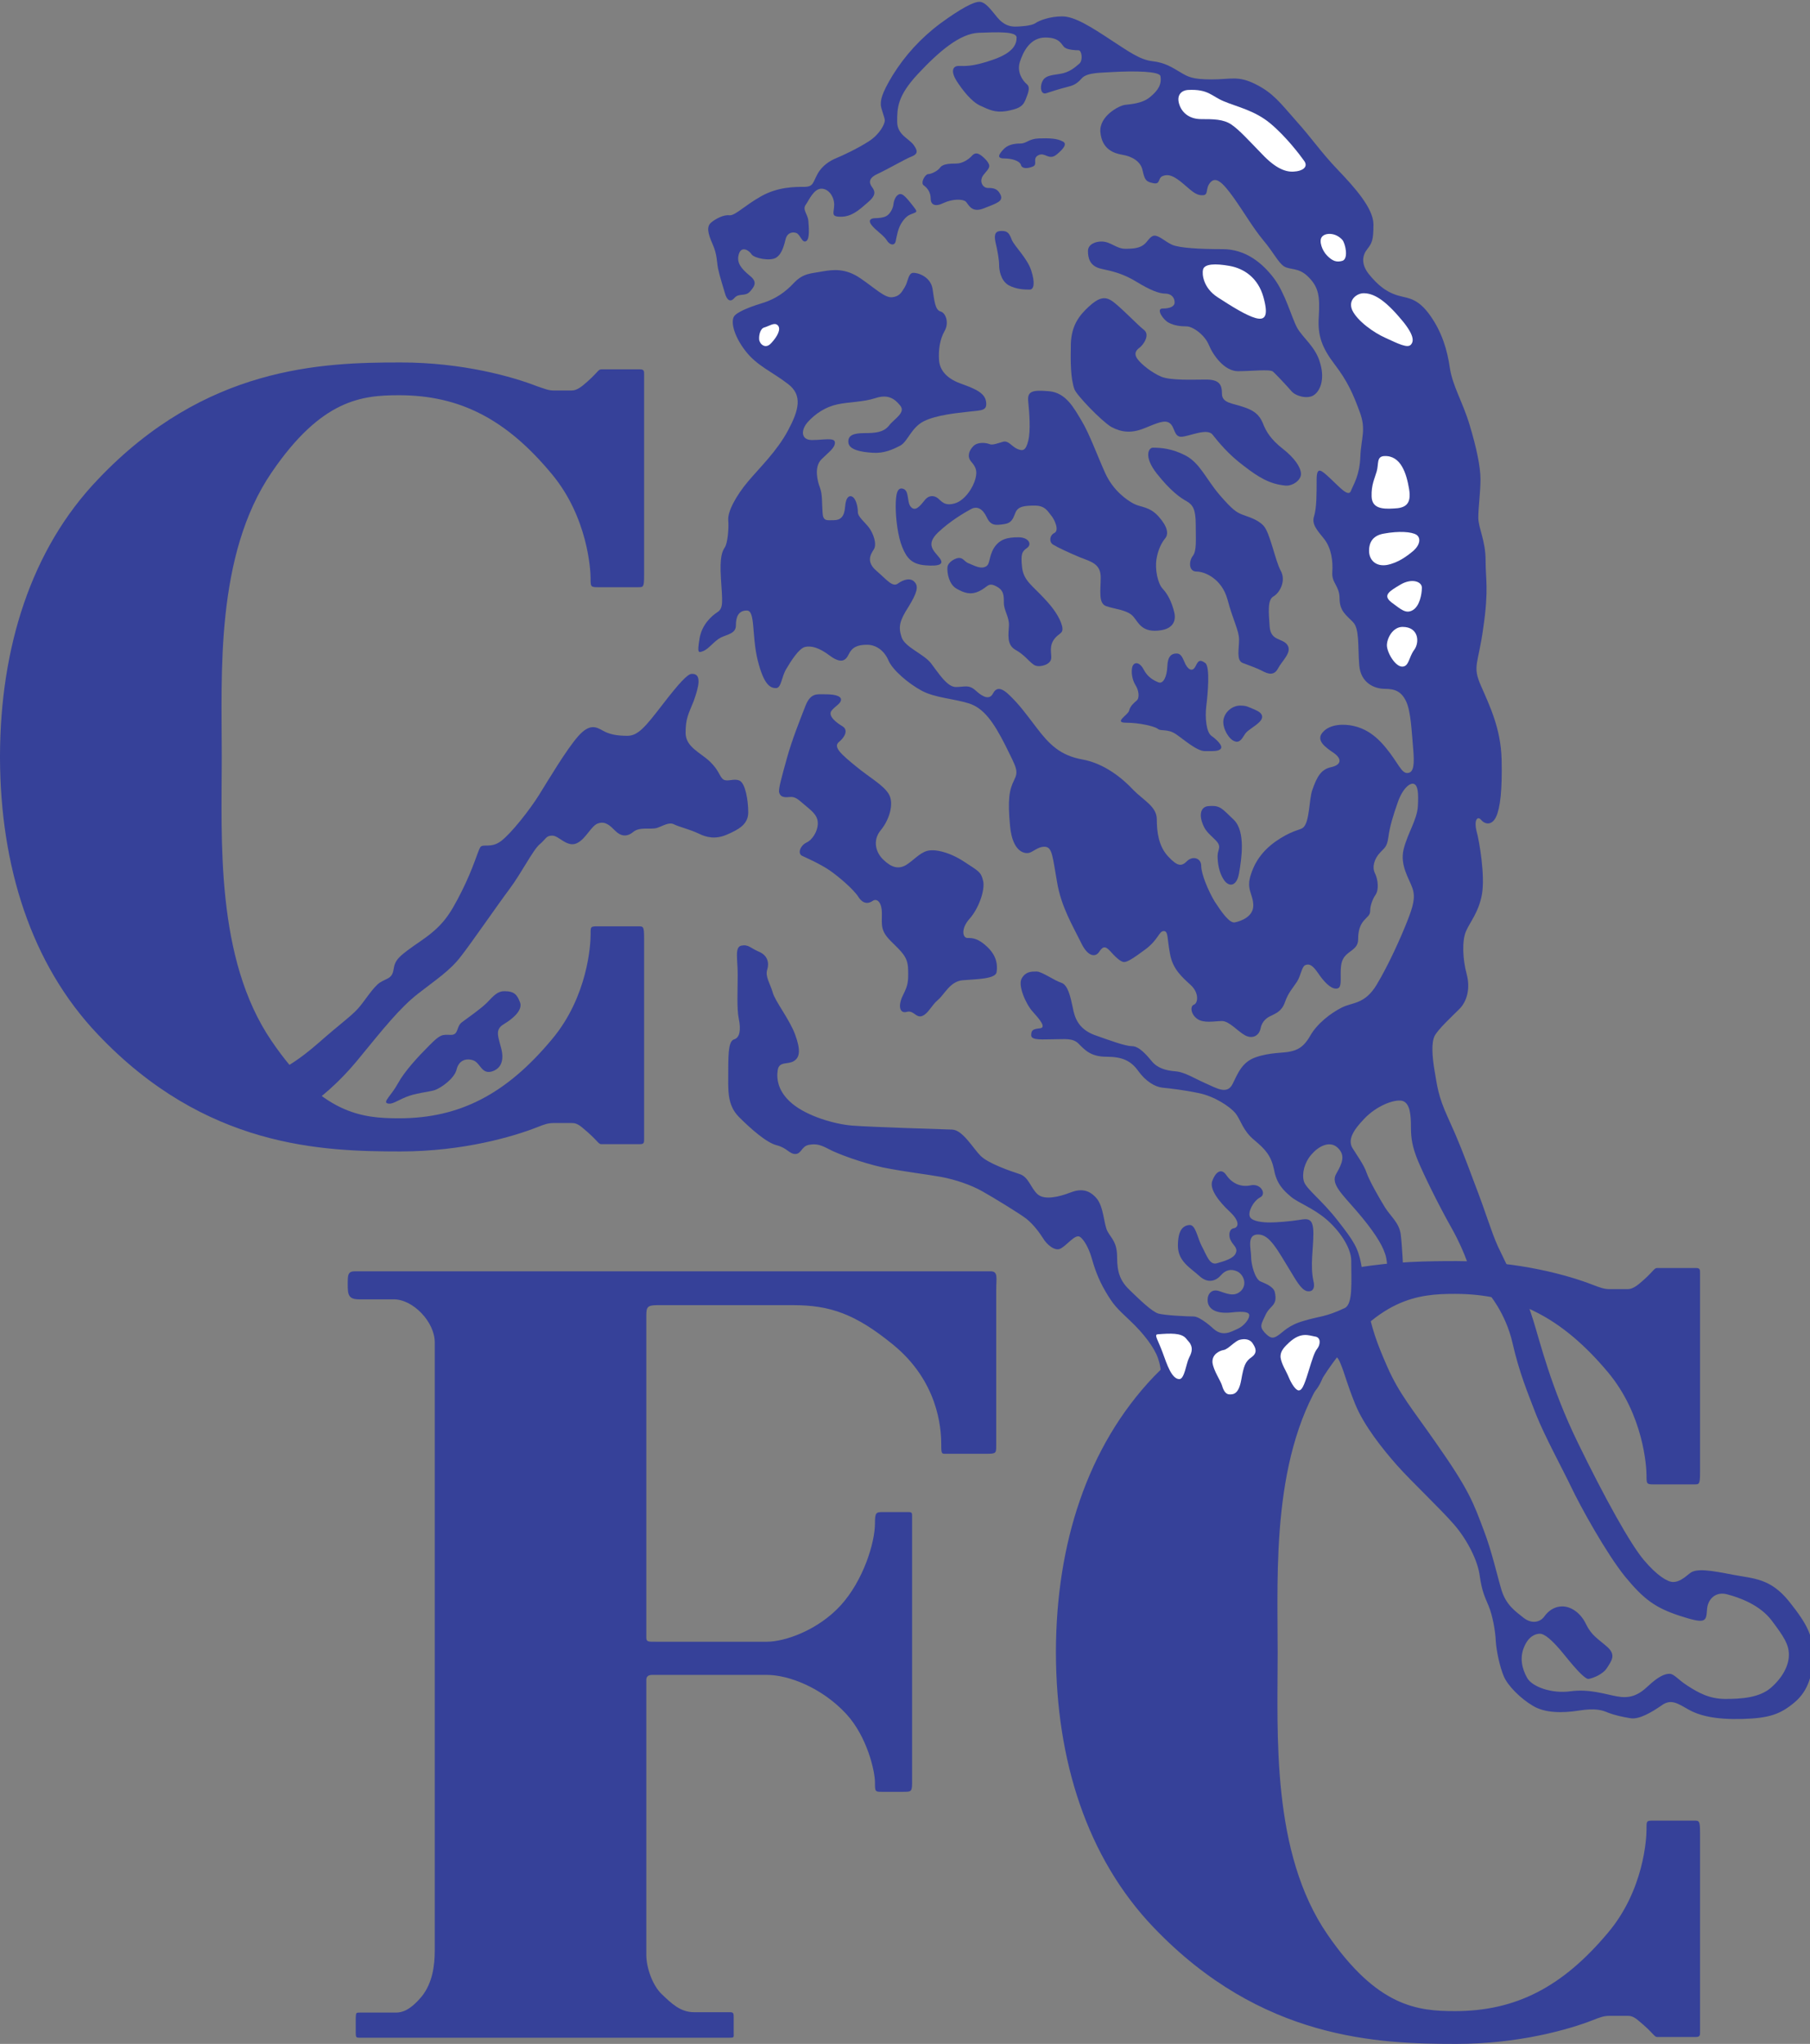
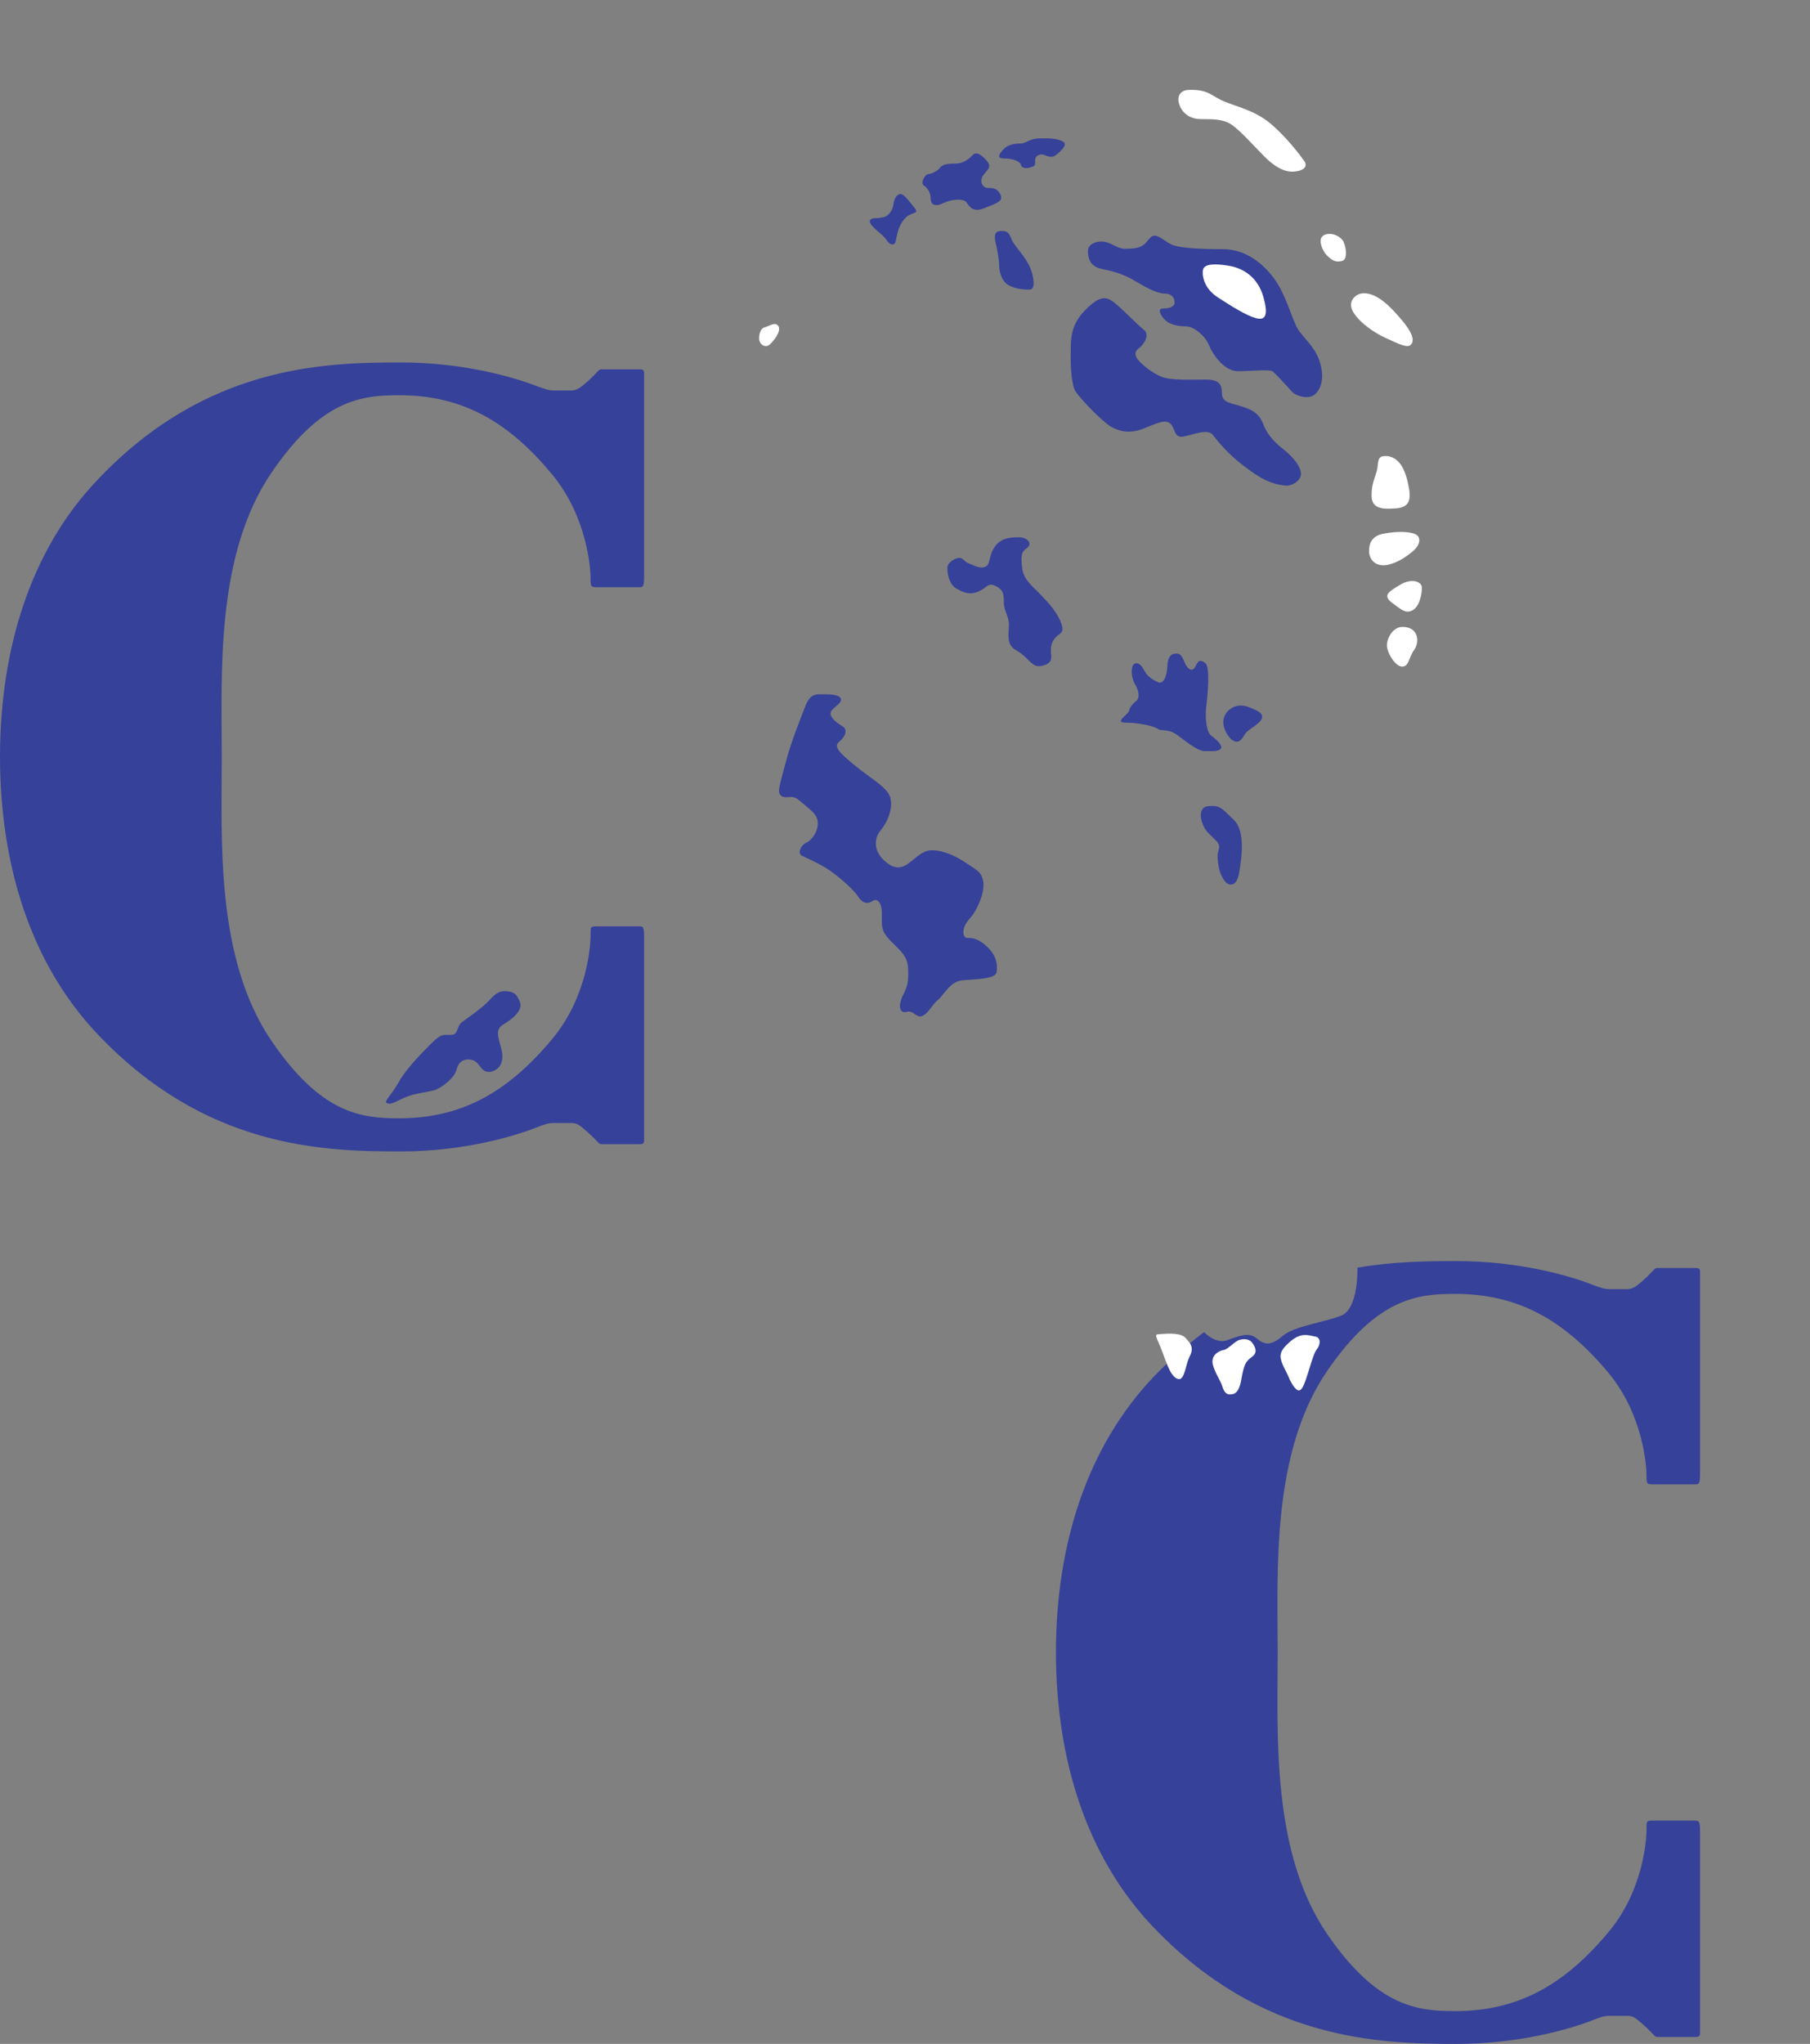
<svg xmlns="http://www.w3.org/2000/svg" version="1.1" id="Layer_1" x="0px" y="0px" viewBox="0 0 497.1 561.1" style="enable-background:new 0 0 497.1 561.1;" xml:space="preserve">
  <rect x="0" y="0" width="497.1" height="561.1" fill="#808080" stroke="none" />
  <style type="text/css">
	.st0{fill:#364199;}
	.st1{fill:#FFFFFF;}
</style>
  <g>
    <path class="st0" d="M330.7,365.7c-4.6,3.4-9.2,7.5-13.8,12.2c-18.4,19.3-26.8,46.1-26.9,75.3v0.7c0.1,29.2,8.4,56,26.9,75.3   c29.5,30.8,61.6,31.9,83.1,31.9c17.2,0,31-4,37.4-6.5c2-0.8,3.1-1.2,4.6-1.2c1.4,0,4.2,0,5,0c0.8,0,1.6,0.1,3.1,1.4   c4,3.3,4.2,4.4,5,4.4c0,0,9.5,0,10.7,0c1.2,0,1.1-0.6,1.1-1.6c0,0,0-51.6,0-54.5c0-3.2-0.2-3.3-1.6-3.3c-0.8,0-10.1,0-11.2,0   c-2,0-1.9,0.1-1.9,2.5c0,2.3-0.7,16.6-10.6,28.3c-12.5,14.9-25.3,21.5-42,21.5c-10.2,0-21.3-1.1-35-21   c-15.5-22.5-13.7-55-13.7-77.3v-0.3c0-22.3-1.8-54.8,13.7-77.3c13.7-19.9,24.8-21,35-21c16.7,0,29.5,6.6,42,21.5   c9.8,11.7,10.6,26,10.6,28.3c0,2.3,0,2.5,1.9,2.5c1.1,0,10.4,0,11.2,0c1.4,0,1.6,0,1.6-3.3c0-2.9,0-54.5,0-54.5   c0-1,0.1-1.6-1.1-1.6c-1.2,0-10.7,0-10.7,0c-0.9,0-1,1.1-5,4.4c-1.5,1.2-2.4,1.4-3.1,1.4c-0.8,0-3.6,0-5,0c-1.4,0-2.5-0.4-4.6-1.2   c-6.4-2.5-20.2-6.5-37.4-6.5c-7.9,0-17.1,0.1-27.2,1.8c0,0,0.4,11.3-4.5,13.2c-4.9,1.9-12.8,2.8-16.1,5.6c-3.3,2.8-5,2.4-7.1,0.6   c-2.1-1.8-5-0.6-8.3,0.6C333.6,368.9,330.7,365.7,330.7,365.7z" />
-     <path class="st0" d="M119.4,530.6c0,0,0,0.9,0,4.9c0,4-0.6,8.9-3.6,12.6c-3.1,3.7-5.3,4.4-7,4.4c0,0-8.5,0-9.8,0   c-1.3,0-1.2,0-1.3,1.4c0,0.9,0,3,0,4.1c0,1.2,0.1,1.4,0.9,1.4c0,0,100.3,0,101.7,0c1.4,0,1.2-0.1,1.2-1.3c0-0.8,0-3.1,0-4.2   s0-1.5-1-1.5s-6.2,0-9.9,0s-6.2-2.4-8.8-4.9c-2.6-2.4-4.3-7.4-4.3-10.8c0,0,0-74.6,0-75.6c0-1,0.8-1.3,1.6-1.3c0,0,24.8,0,31.5,0   c6,0,15.1,3.5,21.8,10.7c5.8,6.3,7.9,15.8,7.9,18.8c0,2.5,0,2.6,1.9,2.6c1.5,0,3.1,0,5.7,0c2.6,0,2.6,0,2.6-3.3c0,0,0-71.1,0-72.2   s0-1.3-1.1-1.3c-2.1,0-5,0-6.9,0c-1.9,0-2.2,0.1-2.2,3.1c0,5.3-3.2,15.7-9.4,22.5c-6.2,6.8-15.3,10-20.3,10h-30.3   c-2.1,0-2.8,0.1-2.8-1.1c0,0,0-84.2,0-88.3c0-2.4,0.2-3,3-3s27.4,0,37.4,0c10,0,17,2.4,27.2,10.7c12.5,10.1,13.4,22.9,13.4,27.5   c0,2.8,0.1,2.6,1.5,2.6H271c2.6,0,2.6-0.2,2.6-2.3c0,0,0-39,0-42.6c0-3.5,0.6-5.2-1.6-5.2H97.5c-2,0-2,1-2,3.7c0,2.7,0.2,4,3.1,4   c3,0,7.2,0,9.4,0c5.4-0.1,11.4,6.2,11.4,11.8L119.4,530.6z" />
    <path class="st0" d="M0,208.1c0.1,29.4,8.4,56.5,26.9,75.9c29.5,31.1,61.6,32.1,83.1,32.1c17.2,0,31-4.1,37.4-6.6   c2-0.8,3.1-1.2,4.6-1.2c1.4,0,4.2,0,5,0c0.8,0,1.6,0.1,3.1,1.4c4,3.3,4.2,4.4,5,4.4c0,0,9.5,0,10.7,0c1.2,0,1.1-0.6,1.1-1.6   c0,0,0-52,0-54.9c0-3.3-0.2-3.3-1.6-3.3c-0.8,0-10.1,0-11.2,0c-2,0-1.9,0.1-1.9,2.5c0,2.3-0.7,16.7-10.6,28.5   c-12.5,15-25.3,21.7-42,21.7c-10.2,0-21.3-1.1-35-21.2c-15.5-22.7-13.7-55.5-13.7-77.9v-0.3c0-22.5-1.8-55.2,13.7-77.9   c13.7-20.1,24.8-21.2,35-21.2c16.7,0,29.5,6.6,42,21.7c9.8,11.8,10.6,26.2,10.6,28.5c0,2.3,0,2.5,1.9,2.5c1.1,0,10.4,0,11.2,0   c1.4,0,1.6,0,1.6-3.3c0-2.9,0-54.9,0-54.9c0-1,0.1-1.6-1.1-1.6c-1.2,0-10.7,0-10.7,0c-0.9,0-1,1.1-5,4.4c-1.5,1.2-2.4,1.4-3.1,1.4   c-0.8,0-3.6,0-5,0c-1.4,0-2.5-0.5-4.6-1.2c-6.4-2.5-20.2-6.5-37.4-6.5c-21.5,0-53.6,1-83.1,32.1C8.4,150.9,0.1,178,0,207.4V208.1z" />
-     <path class="st0" d="M408.6,354.8c0,0,4.9,5.5,6.8,13.9c1.9,8.3,4.2,13.7,6.5,19.7c2.4,6,7.1,14.6,9.6,19.8   c2.5,5.3,9.7,18.3,14.8,24.6c5.1,6.2,8.3,8.6,15.1,10.8c6.8,2.2,7.2,1.7,7.4-1.5c0.1-3.2,2.5-5.3,5.6-4.4c3.1,0.8,8.9,2.8,12.2,7.2   c3.3,4.4,4.7,6.5,4.7,9.4c0,2.9-1.7,6.2-4.9,9c-3.2,2.8-8.2,3.1-12.6,3.1c-4.4,0-7.5-1.8-10.3-3.6c-2.8-1.8-3.7-3.3-5-3.3   c-1.2,0-2.9,0.6-5.8,3.3c-2.9,2.8-5.3,3.5-8.6,2.9c-3.3-0.6-7.6-2.1-12.8-1.4c-5.1,0.7-10.5-1.2-11.9-3.7c-1.4-2.5-2.1-5.5-0.8-8.5   c1.2-2.9,3.1-3.6,4.3-3.6s3.2,1.4,6.9,6c3.7,4.6,5.7,6.5,6.5,6.4c0.8-0.1,3.9-1.1,5.1-3.1c1.2-1.9,2.5-3.5,0-5.7   c-2.5-2.2-4.3-3.1-5.8-6.2c-1.5-3.2-4.2-4.9-6.5-4.9c-2.4,0-4,1.4-5,2.8c-1,1.4-3.3,2.2-5.7,0.3c-2.4-1.9-4.7-3.5-6-7.5   c-1.2-4-2.7-10.8-4.9-16.5c-2.8-7.4-3.9-10.9-13.2-24.1c-6.4-9.2-10-13.3-13.3-20.8c-2.8-6.4-4.3-10.3-5.8-18.2c0,0-0.6-6-1.4-10.1   c-0.8-4.2-1.9-6.1-6.4-11.8c-4.4-5.7-8.7-8.7-9.3-10.8c-0.6-2.1,0.1-5.1,2.1-7.4c1.9-2.2,5-3.9,7.2-1.8c2.2,2.1,1.2,4.3-0.4,7.1   c-1.7,2.8,1.7,5.7,5.8,10.5c4.2,4.9,6.7,8.7,7.6,11.5c1,2.8,0.4,6.9,0.4,6.9l4.6-2.2c0,0-0.3-6.8-0.7-10c-0.4-3.2-2.8-5-4.3-7.4   c-1.5-2.4-4.4-7.5-5.1-9.6c-0.7-2.1-2.6-4.7-3.9-6.8c-1.2-2.1,0-4.6,3.3-8c3.3-3.5,8.2-5.4,10.4-4.9c2.2,0.6,2.4,4,2.4,7.2   c0,3.2,0.4,5.5,1.9,9.2c1.5,3.6,5.3,11.5,9.3,18.6c4,7.1,5.4,12.8,5.4,12.8l11-0.1c0,0-1.9-4-3.7-7.7c-1.9-4.2-3.1-8.7-6.3-17   c-3.1-8.3-4.6-12.2-7.4-18.3c-2.8-6.1-3-8.9-3.7-12.9c-0.7-4.1-0.9-7.8,0-9.6c0.9-1.8,4.8-5.4,6.8-7.4c2-2,3.1-5.5,2-9.6   c-1.1-4.1-1.3-9.1-0.2-11.7c1.1-2.6,3.5-5.2,4.4-10.2c0.9-5-0.7-14.6-1.5-17.4c-0.7-2.8,0.2-4.3,1.3-3c1.1,1.3,3,1.5,4.1-0.9   c1.1-2.4,1.7-7.2,1.5-15.7c-0.2-8.5-3.3-14.8-5.7-20.3s-0.7-5.7,0.7-16.1c1.5-10.4,0.6-13,0.6-18.3c0-5.4-2-8.9-2-11.7   c0-2.8,0.6-7,0.6-10.5c0-3.5-1.1-8.7-3-15c-1.9-6.3-4.6-10.5-5.4-15.5c-0.7-5-2.2-10-5.5-14.6c-3.3-4.6-5.9-4.6-8.1-5.2   c-3.7-0.9-6.2-3-8.7-6.1c-2.2-2.8-1.7-5.2-0.4-6.8c1.3-1.7,1.7-2.4,1.7-6.8c0-4.4-5.2-10.2-9.8-15c-4.6-4.8-7-8.5-11.5-13.5   c-4.4-5-6.3-7.6-11.1-10c-4.8-2.4-6.7-1.3-12-1.3c-5.4,0-6.5-0.7-8.7-2c-2.2-1.3-4.1-2.6-7.6-3c-3.5-0.4-6.7-2.8-10.9-5.5   c-6.2-4.1-10.5-6.8-13.9-6.8c-3.3,0-6.3,1.1-7.4,1.9c-1.1,0.7-4.1,0.9-5.5,0.9s-3.1-0.4-4.8-2.4c-1.7-2-3.3-4.4-5-4.4   c-1.7,0-5.2,1.9-10.7,5.9c-5.5,4.1-9.8,8.9-13.1,14.2c-3.3,5.4-3.3,7-3.3,8.1c0,1.1,1.1,3.5,1.1,4.4c0,0.9-1.3,3.7-4.4,5.7   c-3.1,2-7.2,3.9-8.9,4.6c-1.7,0.7-3.9,2-5.2,4.4c-1.3,2.4-1.1,3.5-3.7,3.5c-2.6,0-7.2,0-11.8,2.6c-4.6,2.6-7.2,5.4-8.7,5.2   c-1.5-0.2-3.7,0.9-5,2c-1.3,1.1-0.9,3,0.4,5.9c1.3,3,1.1,4.6,1.5,6.7c0.4,2,1.5,5.4,1.9,6.8c0.4,1.5,1.3,2.8,2.6,1.3   c1.3-1.5,3-0.2,4.4-1.9c1.5-1.7,1.7-2.8-0.4-4.4c-2-1.7-3.5-3.3-2.8-5.7c0.7-2.4,2.8-1.1,3.5,0s5.2,2,6.8,0.9   c1.7-1.1,2.2-3.7,2.6-5.2c0.4-1.5,1.8-2,3-1.5c1.1,0.6,1.5,2.8,2.6,2.2c1.1-0.6,0.7-4.1,0.6-5.7c-0.2-1.7-1.7-3-0.7-4.3   c0.9-1.3,2.2-4.4,4.3-4.4c2,0,3.5,2.2,3.5,4.4c0,2.2-1.1,3.3,1.8,3.3c3,0,5-1.8,7.4-3.9c2.4-2,2-3.1,1.3-4.1   c-0.7-0.9-1.5-2.4,1.3-3.7c2.8-1.3,8-4.3,9.4-4.8c1.5-0.6,2-1.3,0.7-3.1c-1.3-1.9-4.6-2.8-4.6-6.5s0-7,5.7-13.1   s11.5-11.1,16.7-11.3c5.2-0.2,10.4-0.4,10.4,1.3c0,1.7-0.7,4.1-6.5,6.1c-5.7,2-7.8,1.7-9.4,1.7c-1.7,0-2.2,1.5-0.6,4.1   c1.7,2.6,4.1,5.7,6.5,6.8c2.4,1.1,4.1,2,7.2,1.5c3.1-0.6,4.4-1.1,5.2-3c0.7-1.8,1.5-3.5,0.4-4.4c-1.1-0.9-2.8-3.3-1.9-6.1   c0.9-2.8,2.8-6.7,7-6.7c4.3,0,4.4,2.2,5.4,2.8c0.9,0.6,2.8,0.7,3.7,0.7c0.9,0,1.3,2.8,0.2,3.7c-1.1,0.9-2.6,2.4-5.4,2.8   c-2.8,0.4-4.1,0.6-4.8,2.2c-0.7,1.7-0.2,3.5,1.1,3.1c1.3-0.4,3.3-1.1,5.7-1.7c1.6-0.4,2.6-0.7,4.1-2.4c1.5-1.7,5.7-1.5,8.1-1.7   c6.7-0.4,13.3-0.2,13.5,1.1c0.4,2.2-0.6,3.9-2.8,5.7c-2.2,1.9-5.6,2-7,2.2c-1.5,0.2-7,3-6.7,7.4c0.4,4.8,3.7,5.9,6.1,6.3   c2.4,0.4,5,1.7,5.5,4.3c0.6,2.6,0.9,3.1,3,3.5c2,0.4,1.1-1.5,2.6-2c1.5-0.6,3,0,5.4,2c2.4,2,3.5,3.3,5.4,3.3c1.9,0,0.7-1.8,2.2-3.5   c1.5-1.7,3.3-0.2,6.5,4.3c3.1,4.4,5.2,8.1,8,11.5c2.8,3.3,4.1,6.1,5.7,7.2c1.7,1.1,4.1,0.2,6.8,3c2.8,2.8,3.1,5.4,2.8,10.7   c-0.4,5.4,0.9,8.7,4.4,13.3c3.5,4.6,5,8,6.8,12.9c1.9,5,0.4,7.2,0.2,12.4c-0.2,5.2-1.9,7.6-2.6,9.4c-0.7,1.8-3.3-1.3-5.7-3.5   c-2.4-2.2-3.7-3.5-3.7,0.4c0,3.9,0,7.8-0.7,10c-0.7,2.2,0.7,3.7,2.8,6.3c2,2.6,2.4,6.1,2.2,9.1c-0.2,3,2,3.7,2,7.2   c0,3.5,1.9,4.6,3.7,6.5c1.8,1.8,1.3,6.8,1.7,11.8c0.4,5,4.3,6.5,7,6.5c2.8,0,4.6,0.7,5.9,3.5c1.3,2.8,1.5,8.3,1.9,12.8   c0.4,4.4,0.2,6.7-1.5,6.8c-1.7,0.2-2.6-2.8-5.9-6.8c-3.3-4.1-6.3-5.5-8.9-6.1c-2.6-0.6-6.5-0.6-8.5,1.7c-2,2.2,0.6,4.1,3,5.7   c2.4,1.7,2,3.3-0.7,3.9c-2.8,0.6-3.9,2.6-5.2,6.3c-0.9,2.6-0.7,8.5-2.4,10.2c-0.8,0.8-2.4,0.6-6.3,3c-3.9,2.4-6.7,5.5-8.1,9.8   c-1.5,4.3,0.6,5.5,0.6,8.7c0,3.1-3.5,4.3-5,4.6c-1.5,0.4-3.7-2.8-5.6-5.7c-1.8-3-3.7-7.6-3.7-9.8c0-2.2-2.4-2.8-3.9-1.3   c-1.5,1.5-2.6,1.5-5.2-1.3c-2.6-2.8-3.1-6.7-3.1-10.2c0-3.5-3.7-5.2-6.5-8.1c-2.8-3-7.8-7.2-13.9-8.3c-6.1-1.1-9.1-4.1-12.6-8.7   c-3.5-4.6-4.6-6.1-7.2-8.7c-2.6-2.6-3.9-2.4-4.8-0.7c-0.9,1.7-2.6,1.1-4.6-0.7c-2-1.9-3.1-1.1-5.6-1.1c-2.4,0-4.8-3.9-6.8-6.5   c-2-2.6-7.2-4.4-8.1-7.2c-0.9-2.8-0.6-4.4,1.9-8.3c2.4-3.9,2.8-5.6,1.7-6.8c-1.1-1.3-3.1-0.7-4.6,0.4c-1.5,1.1-3.1-1.1-5.9-3.5   c-2.8-2.4-1.7-4.4-0.7-5.9c0.9-1.5-0.2-4.4-1.3-5.9c-1.1-1.5-3.1-3-3.1-4.3s-0.4-3.3-1.3-4.1c-0.9-0.7-2-0.2-2.2,2.6   c-0.2,2.8-1.3,3.7-3.1,3.7c-1.9,0-3,0.4-3.1-2.2c-0.2-2.6,0-4.8-0.7-6.7c-0.7-1.8-1.7-5.7,0.4-7.8c2-2,3.7-3.1,3.7-4.6   c0-1.5-3.1-0.7-6.3-0.7c-3.1,0-3.1-2.8-1.1-5c2-2.2,4.8-4.1,8.1-4.8c3.3-0.7,7-0.6,10.4-1.7c3.3-1.1,5.2,0,6.8,2   c1.7,2-1.7,3.7-3.1,5.6c-1.5,1.8-3.7,2-6.7,2c-3,0-4.6,0.6-4.4,2.6c0.2,2,3.5,2.6,6.7,2.8c3.1,0.2,5.5-0.9,7.6-2c2-1.1,3-5,6.5-6.7   c3.5-1.7,8.9-2.2,12.4-2.6c3.5-0.4,5-0.2,4.6-2.8c-0.4-2.6-3.7-3.7-7.2-5c-3.5-1.3-5.5-3.5-5.7-6.3c-0.2-2.8,0.2-5.7,1.5-8   c1.3-2.2,0.4-5-1.1-5.4c-1.5-0.4-1.7-3-2.2-6.3c-0.6-3.3-4.1-4.4-5.4-4.3c-1.3,0.2-1.3,2.4-2.2,3.9c-0.9,1.5-1.5,2.6-3.5,2.8   c-2,0.2-4.6-2.4-8.7-5.2c-4.1-2.8-7.4-2.4-10.4-1.9c-3,0.6-5.2,0.4-7.8,3.1c-2.6,2.8-5.2,4.4-8.1,5.4c-3,0.9-6.7,2.2-8.1,3.5   c-1.5,1.3-0.4,5.7,2.8,9.8c3.1,4.1,7.6,5.9,11.7,9.1c4.1,3.1,3,7.2,0,12.8c-3,5.6-7.6,10-10.9,13.9c-3.3,3.9-5.7,8.3-5.5,10.7   c0.2,2.4-0.2,6.3-0.9,7.4c-0.7,1.1-1.5,2.4-1.1,8.7c0.4,6.3,0.7,8-0.9,9.1c-1.7,1.1-4.4,3.5-5,7.4c-0.6,3.9-0.4,3.9,1.1,3.3   c1.5-0.6,3-2.8,4.8-3.7c1.9-0.9,4.1-1.1,4.1-3.3c0-2.2,0.6-4.1,3-4.1s1.3,6.8,3,13.7c1.7,6.8,3.5,7.6,5,7.6c1.5,0,1.5-3,2.8-5.2   c1.3-2.2,3.5-5.7,5.2-6.1c1.7-0.4,3.9,0.2,6.8,2.4c3,2.2,4.3,1.5,5.2-0.4c0.9-1.9,2.4-2.6,5-2.6c2.6,0,4.8,1.7,5.9,4.3   c1.1,2.6,5.4,6.3,9.1,8.3c3.7,2,8.9,2.2,13,3.5c4.1,1.3,6.8,5.2,10,11.5c3.1,6.3,3.7,7,2.4,9.6c-1.3,2.6-1.8,5.2-1.1,12.6   c0.7,7.4,4.3,7.8,5.6,7.2c1.3-0.6,2.6-1.8,4.3-1.5c1.7,0.4,1.8,2.8,3,9.6c1.1,6.8,4.4,12.2,6.5,16.5c2,4.3,4.1,4.1,5,2.8   c0.9-1.3,1.5-2,3-0.4c1.5,1.7,3,3.1,3.9,3.1s2.4-0.9,5.9-3.5c3.5-2.6,3.7-5,5-5s0.9,1.9,1.7,6.1c0.7,4.3,3.3,6.5,5.7,8.7   c2.4,2.2,2,5,0.9,5.4c-1.1,0.4-0.9,2.6,0.9,3.9c1.8,1.3,4.8,0.6,6.8,0.6c2,0,4.3,2.8,6.3,3.9c2,1.1,3.9,0.2,4.3-1.9   c0.4-2,1.8-3,3-3.5c1.1-0.6,2.8-1.1,3.7-3.7c0.9-2.6,2.2-3.9,3.3-5.6c1.1-1.7,1.3-4.3,2.4-4.6c1.1-0.4,2,0.2,3.5,2.4   c1.5,2.2,3.3,4.1,4.8,4.1c1.5,0,1.3-1.5,1.3-4.3s0.4-4.1,2-5.4c1.7-1.3,2.8-1.9,2.8-3.9c0-2,0.4-3.7,1.5-5c1.1-1.3,1.8-1.5,1.8-2.8   c0-1.3,0.6-3.1,1.5-4.4c0.9-1.3,0.7-4.1-0.2-5.9c-0.9-1.8,0-4.1,1.3-5.5c1.3-1.5,2-1.5,2.4-4.4c0.4-3,1.3-5.9,2.6-9.6   c1.3-3.7,3.3-5.4,4.4-5c1.1,0.4,1.3,2.4,1.1,6.1c-0.2,3.7-2.8,7.4-3.9,11.8c-1.1,4.4,1.5,8.1,2.4,10.7c0.9,2.6,0.2,5-1.5,9.3   c-1.7,4.3-5,11.7-8.3,17.2c-3.3,5.5-6.7,4.8-9.6,6.3c-3,1.5-6.8,4.4-8.7,7.8c-1.9,3.3-3.7,3.9-5.6,4.3c-1.8,0.4-5.4,0.2-9.2,1.5   c-3.9,1.3-5,4.4-6.5,7.4c-1.5,3-4.4,1.1-7.4-0.2c-3-1.3-5.7-3.1-8.3-3.3c-2.6-0.2-5-0.9-6.5-2.8c-1.5-1.8-3.5-4.1-5.4-4.1   c-1.8,0-5.9-1.5-10.4-3.1c-4.4-1.7-5.4-4.8-5.9-7.6c-0.6-2.8-1.3-6.1-3.1-6.7c-1.9-0.6-5.4-3.1-6.8-3.1c-1.5,0-3,0-4.1,1.9   c-1.1,1.9,1.1,7,3,9.1c1.8,2,3.9,4.4,2,4.6c-1.8,0.2-2.4,0.4-2.4,1.9c0,1.5,3.3,1.1,6.3,1.1c3,0,5.2-0.4,6.8,1.3   c1.7,1.7,3.3,3.5,7.6,3.5c4.3,0,6.7,1.1,8.7,3.9c2,2.8,4.6,4.4,6.7,4.6c2,0.2,5.7,0.6,10,1.5c4.3,0.9,8.5,3.7,10,5.5   c1.5,1.9,2,4.8,5.2,7.4c3.1,2.6,4.6,4.3,5.4,8.1c0.7,3.9,2.6,5.7,4.6,7.4c2,1.7,5.9,3,9.6,6.1c3.7,3.1,7,7.9,7,11.5   c0,5.9,0.5,11.9-1.8,13c-5.3,2.5-6.9,2.2-11.2,3.5c-4.3,1.2-5.7,3.1-7.1,4c-1.4,1-2.2,0.8-3.7-0.8c-1.5-1.7-0.9-2.3,0.3-4.9   c1.2-2.6,3.4-2.4,2.5-6.2c-0.4-1.7-3.3-2.6-3.9-2.9c-1.5-0.6-2.6-4.6-2.6-6.8c0-2.2-1.3-6.1,1.9-6.1s5.2,4,9.3,10.7   c1.9,3.2,3.1,4.9,4.6,4.9c1.5,0,1.7-1.4,1.3-2.9c-0.9-4.4,0-8.7,0-13c0-4.3-1.5-4.1-3.9-3.7c-2.4,0.4-6.3,0.7-8,0.7   c-1.7,0-4.8-0.2-5.5-1.5c-0.7-1.3,0.9-4.4,2.8-5.4c1.8-0.9,0.2-3.9-2.6-3.3c-2.8,0.6-5.2-0.6-6.7-2.8c-1.5-2.2-3.1-0.6-3.9,1.7   c-0.7,2.2,1.8,5.5,4.8,8.3c3,2.8,2.4,4.4,1.1,4.6c-1.3,0.2-1.5,2.2-0.7,3.5c0.7,1.3,1.9,1.9,1.3,3.3c-0.6,1.5-3.1,2.2-5.2,2.8   c-2,0.6-2.8-2.2-4.1-4.6c-1.3-2.4-1.7-6.1-3.5-5.9c-1.8,0.2-3.1,1.5-3.1,5.7c0,4.3,3.5,6.1,5.9,8.3c2.4,2.2,4.6,1.3,5.9-0.2   c1.3-1.5,2.8-1.8,4.4-1.1c1.7,0.7,3,3.5,1.1,5.4c-1.9,1.8-4.1,0.6-6.1,0c-2-0.6-3.3,0.9-3,3.1c0.4,2.2,2.8,3.2,6.5,2.8   c3.4-0.4,4.9-0.1,4.9,0.8c0,1-1.4,2.9-3.2,3.7c-1.8,0.8-4,2.2-6.5,0.1c0,0-3.7-3.5-5.6-3.5s-7.9-0.3-9.7-0.8   c-1.8-0.6-4.9-3.6-7.6-6.2c-2.8-2.6-3.7-5-3.7-9.2c0-4.2-1.5-5.1-2.6-7.1c-1.1-1.9-1-6.8-3.1-9.2c-2.1-2.4-4.4-2.6-7.2-1.5   c-2.8,1.1-7.1,2.2-9,0.4c-1.9-1.8-2.4-4.7-4.9-5.5c-2.5-0.8-8.6-2.9-10.7-5c-2.1-2.1-4.9-7.1-7.8-7.2c-2.9-0.1-22.6-0.7-27.5-1.1   c-4.9-0.4-12.3-2.6-16.4-6c-4-3.3-4.4-6.9-4-9.3c0.4-2.4,2.8-1.4,4.4-2.4c1.7-1,1.9-3.1,0.4-7.2c-1.5-4.2-5.6-9.3-6.2-11.7   c-0.7-2.4-2.1-4.3-1.5-6.2c0.6-1.9,0.1-3.9-2.2-4.9c-2.4-1-2.9-2.1-4.9-1.7c-1.9,0.4-1,3.7-1,8c0,4.3-0.3,9.2,0.3,12.1   c0.6,2.9,0.3,5.1-1.2,5.6c-1.5,0.4-1.7,3.1-1.7,8.5c0,5.4-0.4,9.4,2.9,12.8c3.3,3.3,7.6,7.1,10.4,7.8c2.8,0.7,3.5,2.4,5.1,2.4   c1.7,0,1.7-2.1,3.7-2.5c2.1-0.4,3.3,0,5.6,1.2c2.2,1.2,8.9,3.7,14.8,5c6,1.2,12.2,1.9,16,2.6c3.7,0.7,8,2.1,11.2,3.9   c3.2,1.8,10.1,6,12.2,7.6c2.1,1.7,3.7,4,4.6,5.4c0.8,1.4,3.1,3.6,4.7,2.8c1.7-0.8,4-4,5.3-3.3c1.2,0.7,2.5,3.2,3.2,5.5   c0.8,2.8,1.8,6,4,9.7c2.2,3.7,3,4.4,6.8,8c3.5,3.3,6.5,7.2,7.5,10.1c1,2.9,0.7,4,1.2,6.1c3.7,14.7,35.8,5.5,38.8,4.9   c3.1-0.7,4.7-3.6,6-7.6c1.2-4,2.8-5.3,4.1-2c1.3,3.1,1.7,5.4,4.1,11.3c2.4,5.9,7.6,12.4,11.5,16.8c3.9,4.4,12,12,15.7,16.3   c3.7,4.3,6.5,10,7,14.1c0.6,4.1,1.3,5.5,2.4,8.1c1.1,2.6,1.9,7,2,9.8c0.2,2.8,1.1,7,2.2,9.6c1.1,2.6,4.6,6.1,8,8.1   c3.3,2,8.1,2,12.6,1.3c4.4-0.7,6.3-0.2,8.1,0.6c1.9,0.7,3.7,1.1,6.1,1.5c2.4,0.4,5.9-1.7,8.5-3.5c2.6-1.9,4.4-0.6,7.4,1.1   c3,1.7,7.4,2.8,14.8,2.6c7.4-0.2,10.5-1.3,14.4-4.6c3.9-3.3,5-8,5-13c0-5-1.3-8.1-6.5-14.6c-5.2-6.5-9.8-6.3-15.5-7.4   c-5.7-1.1-10-1.9-11.8-0.4c-1.8,1.5-3.1,2.4-4.6,2.4c-1.5,0-4.4-1.7-8.1-6.1c-3.7-4.4-10.7-17-18.1-32.2   c-7.4-15.2-10.4-27.8-12.2-33.5c-1.9-6-3.7-10.2-3.7-10.2l-11.7-0.7C404.7,351.7,406.3,352.3,408.6,354.8z" />
    <path class="st1" d="M319.3,371.3c-1.2-3.3-2.4-4.9-1.4-5c3.6-0.3,6.5-0.4,7.8,1.1s1.2,1.5,1.2,1.5c0.8,1.4,0.3,2.6-0.4,4   c-0.7,1.4-1.2,5.7-2.6,5.7C321.8,378.6,320.5,374.6,319.3,371.3z" />
    <path class="st0" d="M340.6,193.7c-2.2,0-4.3,1.8-4.6,4c-0.3,2.2,1.5,5.3,3.1,5.8c1.5,0.6,2.2-1.1,2.9-2.1c0.7-1,2.6-1.9,3.9-3.2   c1.2-1.2,1-2.4-1.1-3.3C342.7,194,342.3,193.7,340.6,193.7z" />
    <path class="st0" d="M323.1,179.4c-1.3,0-2.4,0.7-2.5,3.5c-0.1,2.8-1.1,5-2.5,4.4c-1.4-0.6-2.9-1.4-4-3.5c-1.1-2.1-2.6-2.2-3.1-0.8   c-0.4,1.4-0.1,3.5,0.8,5c1,1.5,1.2,3.6,0.4,4.3c-0.8,0.7-1.8,1.5-2.1,2.8c-0.3,1.2-4.4,3.3-0.8,3.3c3.6,0,7.9,1,8.7,1.7   c0.8,0.7,2.6-0.1,4.9,1.4c2.2,1.5,5.8,4.7,8,4.7c2.2,0,3.9,0.1,4.4-0.7c0.6-0.8-1.2-2.5-2.6-3.5c-1.4-1-1.8-5-1.4-8.2   c0.4-3.2,1.1-10.8-0.3-11.8c-1.4-1-1.9-0.7-2.6,0.8c-0.7,1.5-1.8,1.4-2.8-0.4C324.8,180.7,324.5,179.4,323.1,179.4z" />
    <path class="st0" d="M263.1,153.2c-0.8,0.1-2.8,1.1-2.9,2.6c-0.1,1.5,0.4,4.6,2.5,5.8c2.1,1.2,3.9,1.8,6.2,0.7   c2.4-1.1,2.4-2.5,4.6-1.4c2.2,1.1,2.2,2.5,2.2,4.6c0,2.1,1.5,3.9,1.4,6.2c-0.1,2.4-0.7,5.3,1.8,6.7c2.5,1.4,3.6,3.1,4.9,4   c1.2,1,4,0.3,4.7-1c0.7-1.2-0.6-3.3,0.8-5.6c1.4-2.2,2.9-1.6,2.4-3.9c-0.6-2.4-2.5-5.1-4.9-7.6c-3.3-3.6-5.7-4.9-6.1-8.6   c-0.4-3.7,0-4.3,1.4-5.3c1.4-1,0.4-2.9-2.4-2.9c-2.8,0-5.1,0.4-6.7,2.9c-1.5,2.5-1,4.4-2.2,5.1c-1.2,0.7-2.6,0.1-4.4-0.7   C264.6,154.2,264.7,153,263.1,153.2z" />
-     <path class="st0" d="M319,173c2.4-0.4,4.2-1.9,3.5-4.9c-0.7-2.9-1.8-5-3.2-6.5c-1.4-1.5-2.1-5.4-1.7-8c0.4-2.6,1.4-4.6,2.4-5.8   c1-1.2,0.7-3.2-1.8-6c-2.5-2.8-4.9-2.5-6.8-3.5c-1.9-1-5.7-3.6-7.9-8.5c-2.2-4.9-4.3-10.7-6.4-14.2c-2.1-3.5-4.3-7.8-9-8.2   c-4.7-0.4-6,0-5.7,2.9c0.3,2.9,0.7,7.9,0,10.7c-0.7,2.8-1.5,2.9-3.1,2.2c-1.5-0.7-2.4-2.4-3.9-1.9c-1.5,0.4-2.8,1-3.7,0.6   c-1-0.4-3.3-0.6-4.4,0.6c-1.1,1.1-1.8,2.8-0.6,4.2c1.2,1.4,1.8,2.4,1.2,4.7c-0.6,2.4-2.9,6-5.7,6.8c-2.8,0.8-3.6-0.6-4.6-1.4   c-1-0.8-2.5-1-3.7,0.6c-1.2,1.5-2.5,3.1-3.7,1.8c-1.2-1.2-0.4-4.4-2.1-5c-1.7-0.6-2.1,1.5-2.1,4.9c0,3.3,0.6,8.2,1.8,11.1   c1.2,2.9,2.5,4.7,6.4,5c3.9,0.3,5.3-0.3,3.7-2.2c-1.5-1.9-3.7-3.5-0.3-6.8c3.5-3.3,7.2-5.4,9-6.4c1.8-1,3.3-0.1,4.4,2.2   c1.1,2.4,2.5,2.2,4.7,1.9c2.2-0.3,2.5-1.5,3.2-3.2c0.7-1.7,2.5-1.9,5.3-1.9s3.5,1.5,4.4,2.6c1,1.1,2.4,4.2,1,4.9   c-1.4,0.7-1.5,2.5-0.4,3.2c1.1,0.7,4.3,2.2,7.4,3.5c3.1,1.2,5.7,1.8,5.7,5.5c0,3.7-0.7,7.1,1.5,7.9c2.2,0.8,5.8,1,7.4,2.8   C312.7,170.9,313.6,173.9,319,173z" />
-     <path class="st0" d="M316.6,122.9c-1.1,0-2.6,2.4,1.1,7.1c3.7,4.7,6.5,6.7,8.2,7.6c1.7,1,2.5,2.2,2.5,6.4c0,4.2,0.3,7.2-0.8,8.6   c-1.1,1.4-1.2,4.3,1,4.3c2.2,0,6.9,1.9,8.5,7.6c1.5,5.7,3.2,8.6,3.2,11.1c0,2.5-0.8,5.7,1,6.4c1.8,0.7,3.9,1.4,5.4,2.2   c1.5,0.8,3.2,1.4,4.3-0.7c1.1-2.1,3.9-4.4,2.6-6.4s-4.6-1-4.9-5.1c-0.3-4.2-0.6-7.4,1.1-8.3c1.7-1,3.5-4.3,1.9-7.1   c-1.5-2.8-2.9-10.4-4.7-12.3c-1.8-1.9-4.6-2.5-6-3.1c-1.4-0.6-2.5-1.2-6.1-5.4c-3.6-4.2-5.3-8.6-9.2-10.7   C321.9,123.1,318.8,122.9,316.6,122.9z" />
    <path class="st0" d="M353,133.3c2,0.2,4.4-1.5,4.3-3.3c-0.1-1.8-1.8-4.3-5-6.8c-3.2-2.5-4.6-4.7-5.5-7.1c-1-2.4-2.6-3.5-5.4-4.4   c-2.8-1-5.8-1-5.8-3.6c0-2.6-0.8-3.9-4.4-3.9c-3.6,0-9.7,0.3-12.3-0.8c-2.6-1.1-5.3-3.3-6.4-4.7c-1.1-1.4-0.7-2.4,0.4-3.2   c1.1-0.8,3.1-3.6,1.2-5c-1.8-1.4-6.9-6.8-8.9-8c-1.9-1.2-3.6-0.7-6.2,1.7c-2.6,2.4-4.7,5.1-4.9,10.1c-0.1,5-0.1,9.6,1,12.6   c0.6,1.6,7.4,8.7,10.1,10.3c2.8,1.5,5.5,1.8,9,0.4c3.5-1.4,5.7-2.5,7.1-1.4c1.4,1.1,1.1,3.7,3.1,3.7s7.1-2.5,8.6-0.6   c1.5,1.9,4.4,5.5,8.6,8.6C345.6,131,348.7,132.9,353,133.3z" />
    <path class="st0" d="M275.1,63.4c-1.6,0-2.2,0.7-1.7,3.1c0.6,2.4,1,4.9,1,6.2c0,1.4,0.4,4.3,2.6,5.6c2.2,1.2,4.6,1.2,5.8,1.2   s1.5-1.9,0.4-5.3c-1.1-3.3-4.4-6.4-5.3-8.3C277.2,64,276.7,63.4,275.1,63.4z" />
    <path class="st0" d="M247.5,53.3c-1.1-0.2-1.9,1.2-2.1,2.6c-0.1,1.4-1,2.8-1.8,3.3c-0.8,0.6-2.6,0.7-3.3,0.7c-0.7,0-2.1,0.3-1,1.8   c1.1,1.5,3.3,2.8,4.2,4.2c0.8,1.4,2.2,1.7,2.5,0.3c0.3-1.4,0.6-3.6,1.8-5.3c1.2-1.7,1.9-1.9,3.2-2.4c1.2-0.4,0.6-0.8-0.6-2.4   C249.3,54.7,248.2,53.4,247.5,53.3z" />
    <path class="st0" d="M302.5,66.3c-1.7,0-3.7,0.8-3.7,2.6c0,1.8,0.4,4.2,3.7,4.9c3.3,0.7,6.1,1.4,9.7,3.6c3.6,2.2,6.1,3.2,7.8,3.2   c1.7,0,2.6,1.1,2.6,2.4c0,1.2-1.4,1.7-3.3,1.7c-1.9,0,0.1,3.1,1.7,3.9c1.5,0.8,3.3,1,4.9,1s4.9,2.2,6.1,5.1c1.2,2.9,4.3,7.2,8,7.2   c3.7,0,8.7-0.6,9.6,0.1c0.8,0.7,3.9,4,5.1,5.4c1.2,1.4,4.4,2.2,6.1,1.1c1.7-1.1,3.1-4.2,1.8-8.7c-1.2-4.6-4.9-7.1-6.4-9.9   c-1.5-2.8-3.2-9.4-6.4-13.6c-3.2-4.2-7.8-7.9-14-7.9c-6.2,0-11.8-0.3-13.9-1.2c-2.1-1-3.6-2.6-4.9-2.5c-1.2,0.1-1.8,1.7-2.9,2.5   c-1.1,0.8-2.4,1.1-5,1.1C306.5,68.3,305.1,66.3,302.5,66.3z" />
    <path class="st1" d="M330.4,74c-0.3,1.2,0,5,4,7.6c4,2.6,7.9,5,10.4,5.7c2.5,0.7,3.7-0.3,2.2-5.7c-1.5-5.4-5.4-7.9-9.3-8.6   C333.8,72.3,330.8,72.4,330.4,74z" />
    <path class="st1" d="M209.9,89.9c-1.1,0.3-1.5,2.1-1.4,3.3c0.1,1.2,1.7,2.8,3.3,1c1.7-1.8,2.8-3.9,1.8-4.9   C212.7,88.4,211.3,89.5,209.9,89.9z" />
    <path class="st0" d="M267,42.7c-0.9,1-2.6,2.2-4.4,2.2c-1.8,0-3.7,0.1-4.4,1.1c-0.7,1-2.5,1.8-3.3,1.8c-0.8,0-2.2,2.4-1.2,3.1   c1,0.7,1.9,1.9,1.9,3.6c0,1.7,1.2,2.4,3.6,1.2c2.4-1.1,5.1-1.1,6-0.4c0.8,0.7,1.5,3.3,5,1.9c3.5-1.4,5.4-1.9,4.6-3.7   c-0.8-1.8-2.1-1.9-3.5-1.9c-1.4,0-2.6-1.9-1.1-3.7c1.5-1.8,2.1-2.2,0.7-3.9C269.3,42.3,268.1,41.5,267,42.7z" />
    <path class="st0" d="M285.3,38c-2.8,0.1-3.3,1.4-5.1,1.4c-1.8,0-3.6,0.4-4.7,1.7c-1.1,1.2-1.9,2.4,0.3,2.4c2.2,0,4.3,0.7,4.6,1.8   c0.3,1.1,1.9,1,3.3,0.4c1.4-0.6-0.3-2.2,1.5-3.1s2.8,1.5,4.9-0.1c2.1-1.7,3.1-3.1,1.7-3.7C290.3,38,288.2,37.9,285.3,38z" />
    <path class="st1" d="M326.2,24.7c-1.5,0.1-3.1,1.2-2.4,3.7c0.7,2.5,2.8,4.3,6.1,4.3s6.1,0,8.3,1.5c2.2,1.5,4.7,4.3,8.5,8.2   c3.7,3.9,6.5,4.9,8.7,4.7c2.2-0.1,4-1.2,2.8-2.9c-1.2-1.7-5-6.7-9.3-10.3c-4.3-3.6-9.3-4.6-12.8-6.1   C332.7,26.4,331.9,24.4,326.2,24.7z" />
    <path class="st1" d="M363,65.1c-0.8,1.1,0.1,3.7,1.5,5.1c1.4,1.4,2.5,1.9,4.2,1.4c1.7-0.6,0.8-4.7,0-5.7   C366.9,63.8,363.9,63.8,363,65.1z" />
    <path class="st1" d="M374.5,80.5c-1.8,0-4.4,1.8-3.1,4.7c1.4,2.9,5.8,6.1,9.2,7.6c3.3,1.5,6,2.9,6.9,1.8c1-1.1,0.7-3.2-3.6-8   C379.6,81.7,376.8,80.5,374.5,80.5z" />
    <path class="st1" d="M380.2,125.2c-2.2,0.1-1.5,2.1-2.1,4.2c-0.6,2.1-1.5,3.7-1.4,6.9c0.1,3.2,2.8,3.5,6,3.3c3.2-0.1,5-1.1,4.3-5.3   C386.3,130.1,384.8,125,380.2,125.2z" />
    <path class="st1" d="M380,146.5c-2.8,0.5-4,2.2-4,4.7c0,2.5,1.8,4.4,4.9,3.9c3.1-0.6,5.5-2.4,7.4-4c1.8-1.7,1.9-3.5,0.7-4.3   C387.7,146,384.3,145.7,380,146.5z" />
    <path class="st1" d="M384.6,160.5c-3,1.8-5,2.9-2.4,4.9c2.6,1.9,3.9,3.2,5.8,2.1c1.9-1.1,2.5-4.4,2.5-6.1   C390.6,159.7,387.8,158.6,384.6,160.5z" />
    <path class="st1" d="M385.2,172.1c-2.6,0-4.2,2.9-4.3,4.9c-0.1,1.9,2.2,6,4.2,6c1.9,0,1.8-2.6,3.3-4.6   C389.9,176.4,389.7,172.1,385.2,172.1z" />
    <path class="st0" d="M331.9,221.3c-1.8,0.1-2.6,1.8-1.8,4.3c0.8,2.5,1.8,3.1,3.7,5c1.9,1.9,0.6,2.5,0.6,4.4c0,1.9,0.4,4.6,1.7,6.5   c1.2,1.9,3.5,2.2,4.2-1.8c0.7-4,1.8-11.4-1.4-14.6C335.6,222,335.2,221,331.9,221.3z" />
    <path class="st0" d="M226.3,190.6c-1.9,0-3.7-0.4-5.1,3.2c-1.4,3.6-3.7,9.3-5.1,14.4c-1.4,5.1-2.4,8.5-2.1,9.4c0.3,1,1,1.4,2.8,1.2   s2.5,0.8,4.7,2.6c2.2,1.8,3.2,2.9,3.1,4.9c-0.1,1.9-1.4,4.2-3.1,5c-1.7,0.8-2.6,3.1-1.1,3.7c1.5,0.7,4.7,2.1,7.4,3.9   c2.6,1.8,6.7,5.3,8,7.4c1.4,2.1,2.9,1.7,3.9,1c1-0.7,2.5,0.1,2.5,3.5c0,3.3-0.4,4.7,2.5,7.6c2.9,2.9,4.6,4.2,4.7,7.6   c0.1,3.5,0,4.4-1.4,7.2c-1.4,2.8-1,5.1,1,4.6c1.9-0.6,2.6,1.8,4.3,1.1c1.7-0.7,2.5-2.9,4.3-4.4c1.8-1.5,3.3-5.1,6.8-5.4   c3.5-0.3,9-0.3,9.3-2.2c0.3-1.9,0.1-4.4-2.5-6.9c-2.6-2.5-4.2-2.5-5.5-2.5s-1.9-2.5,0.6-5.3c2.5-2.8,4.3-7.9,3.7-10.4   c-0.6-2.5-1.2-2.6-5.3-5.3c-4-2.6-8-3.5-10.1-2.9c-2.1,0.6-3.7,2.6-5.8,3.9c-2.1,1.2-4,0.6-6.1-1.4c-2.1-1.9-3.2-5.3-0.8-8.2   c2.4-2.9,3.7-7.4,2.2-9.9c-1.5-2.5-5.1-4.4-9-7.6c-3.9-3.2-6.4-5.3-4.7-6.7c1.7-1.4,2.6-3.3,1-4.3c-1.7-1-4-2.8-3.1-4.2   c1-1.4,3.1-2.2,2.6-3.5C230.3,190.6,227.5,190.6,226.3,190.6z" />
-     <path class="st0" d="M189.9,185c-1.1,0.1-3.3,2.4-8,8.5c-4.7,6.1-6.7,8.5-9.6,8.5c-2.9,0-4.9-0.4-6.7-1.4c-1.8-1-3.6-2.1-6.8,1.5   c-3.2,3.6-8.3,12.2-10.8,16.2c-2.5,4-7.6,10.5-10.4,12.6c-2.8,2.1-5,0.6-5.7,1.7c-0.7,1.1-1.8,5.5-5.1,12.1   c-3.3,6.5-5.1,9.4-11.2,13.6c-6.1,4.2-7.1,5.1-7.5,7.8c-0.4,2.6-1.8,2.4-3.7,3.6c-1.9,1.2-4.2,5.1-6.1,7.2   c-1.9,2.1-4.9,4.2-10.7,9.3c-5.8,5.1-9.3,6.8-9.3,6.8l8.6,9c0,0,5.6-3.9,11.9-11.7c6.4-7.8,11-13.6,16-17.5   c5-3.9,8.9-6.4,11.9-10.4c3.1-4,9.9-13.9,13.2-18.3c3.3-4.4,6.5-10.8,8.3-12.3c1.8-1.5,1.7-2.4,3.5-2.4c1.8,0,4,3.3,6.7,2.1   c2.6-1.2,4-5,6-5.5c1.9-0.6,3.2,0.7,4.6,2.1c1.4,1.4,3.1,1.8,4.9,0.3c1.8-1.5,4.7-0.6,6.5-1.1c1.8-0.6,3.3-1.7,4.7-1   c1.4,0.7,4.4,1.4,6.7,2.5c2.2,1.1,4.7,1.7,7.9,0.3c3.2-1.4,5.8-2.8,5.8-6.1c0-3.3-0.8-8-2.4-8.7c-1.5-0.7-3.3,0.4-4.4-0.3   c-1.1-0.7-1.1-2.4-3.7-4.9c-2.6-2.5-6.7-4-6.7-7.9c0-3.9,0.7-5,2.2-8.7C191.9,188.6,192.9,184.8,189.9,185z" />
    <path class="st0" d="M138.5,272.1c-1.8,0-2.9,1.2-4.7,3.1c-1.8,1.8-5.3,4.2-6.9,5.4c-1.7,1.2-0.8,3.6-3.2,3.5   c-2.4-0.1-2.8-0.1-5.8,2.9c-3.1,3.1-6.8,7.1-8.6,10.4c-1.8,3.3-4.2,5.1-2.9,5.5c1.2,0.4,2.4-0.6,5-1.7c2.6-1.1,6.1-1.4,7.9-1.9   c1.8-0.6,5.5-3.2,6.1-5.7c0.6-2.5,2.6-3.2,4.6-2.5c1.9,0.7,2.2,3.7,4.9,3.1c2.6-0.7,3.6-2.9,2.8-6.2c-0.8-3.3-1.9-5.3,0.6-6.8   c2.5-1.5,5.1-3.7,4.6-5.8C142.1,273.2,141.4,272.1,138.5,272.1z" />
    <path class="st1" d="M340.5,367.8c-1.3,0.3-3.2,2.6-4.4,2.8s-3.3,1.2-3.1,3.5c0.3,2.2,2.2,4.9,2.6,6.2c0.4,1.4,1,2.5,2.1,2.5   c1.1,0,2.5-0.1,3.2-4c0.7-3.9,1.1-5,2.8-6.2c1.7-1.2,1.2-2.5,0.4-3.7C343.3,367.5,341.7,367.5,340.5,367.8z" />
    <path class="st1" d="M354.1,368.5c-0.9,0.9-2.6,2.2-2.4,4.2c0.3,1.9,1.5,3.6,2.2,5.3c0.7,1.7,1.9,3.7,2.8,3.7c0.8,0,1.4-1.1,2.6-5   c1.2-3.9,1.7-5.5,2.5-6.5c0.8-1,1.1-3.1-0.7-3.3C359.4,366.6,357.3,365.6,354.1,368.5z" />
  </g>
</svg>